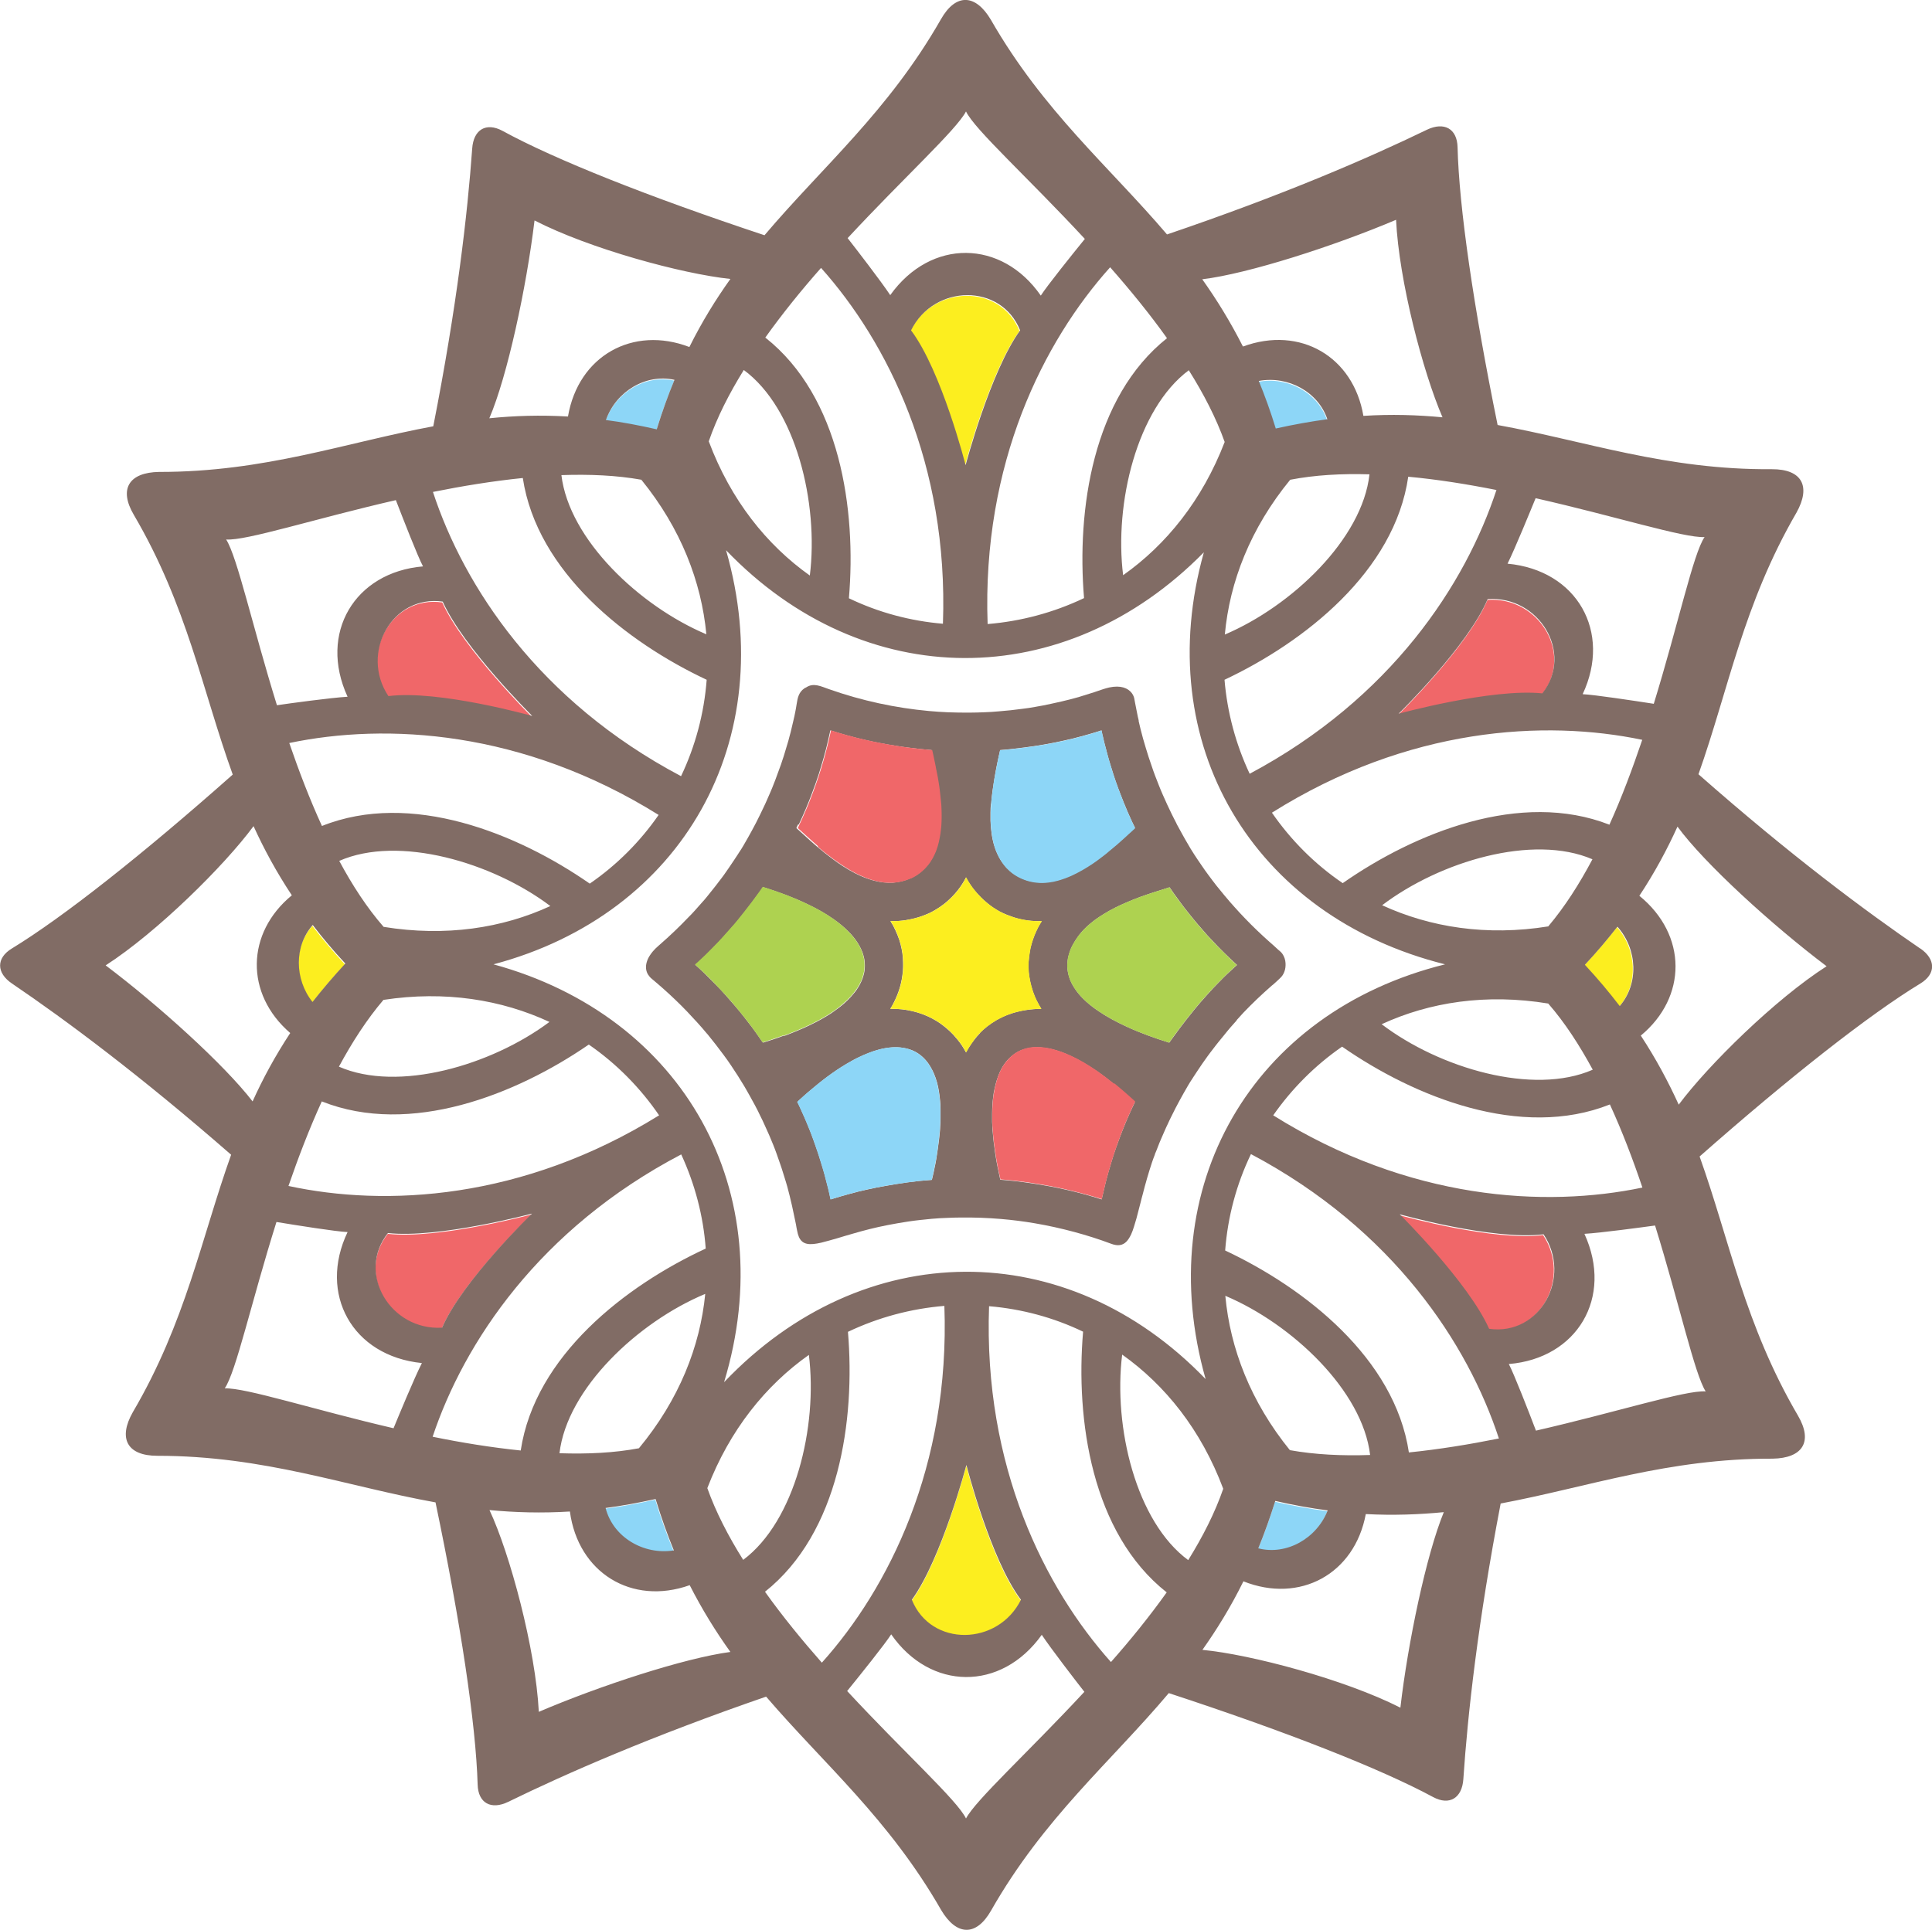
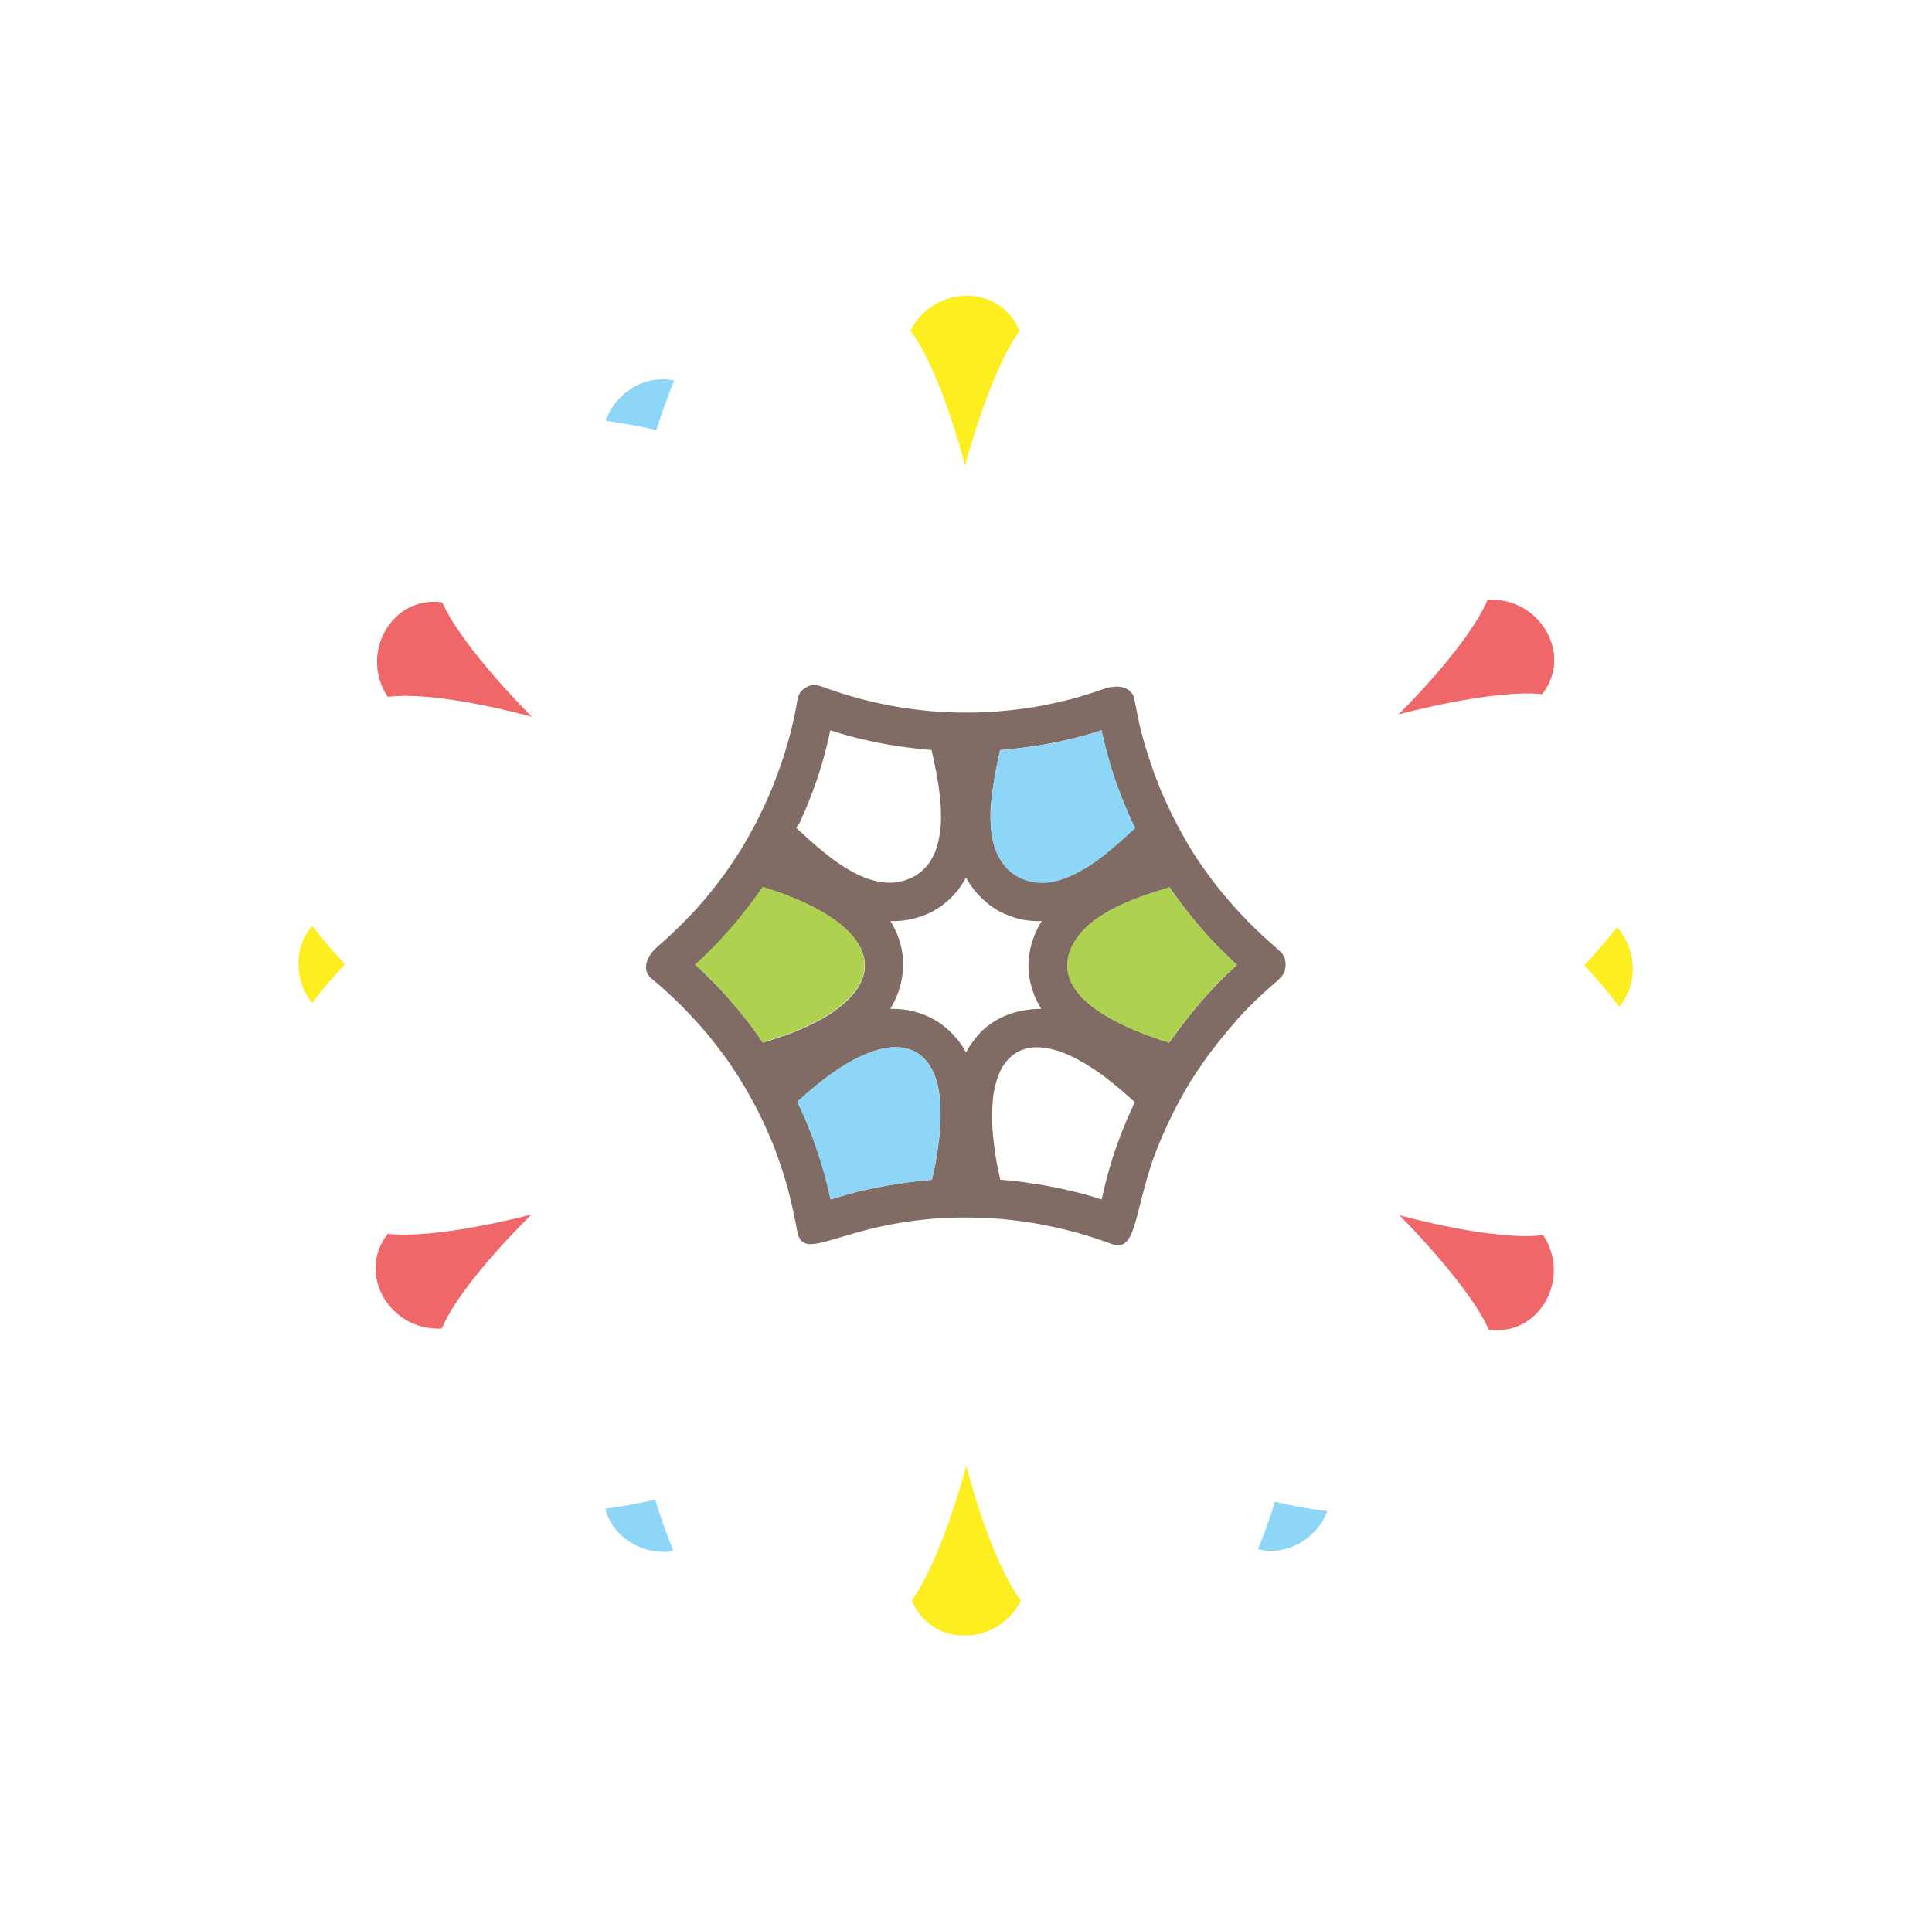
<svg xmlns="http://www.w3.org/2000/svg" id="Layer_1" version="1.1" viewBox="0 0 120.62 120.52">
  <defs>
    <style>
      .st0 {
        fill: #aed250;
      }

      .st1 {
        fill: #8dd6f7;
      }

      .st2 {
        fill: #fcee1f;
      }

      .st3 {
        fill: #816c65;
      }

      .st4 {
        fill: #f06769;
      }
    </style>
  </defs>
  <path class="st3" d="M77.22,63.69c.13-.15.27-.29.4-.44.14-.15.28-.29.42-.43.14-.14.29-.29.44-.43.15-.14.3-.28.45-.42.16-.14.31-.28.47-.42l.1-.08c.13-.11.25-.23.37-.34l.03-.03c.13-.11.23-.26.29-.43.06-.16.08-.34.07-.52-.01-.21-.08-.42-.2-.59-.04-.06-.1-.12-.16-.17-.14-.11-.26-.24-.4-.36l-.24-.21c-.27-.24-.54-.49-.8-.74-.24-.23-.48-.47-.72-.72-.22-.23-.44-.46-.65-.7-.2-.22-.4-.45-.59-.68l-.06-.07c-.16-.2-.33-.4-.49-.6-.17-.22-.34-.44-.5-.66-.16-.21-.31-.43-.46-.65-.15-.21-.29-.43-.43-.64l-.05-.08c-.12-.18-.23-.37-.34-.56-.12-.21-.25-.42-.36-.63-.12-.21-.23-.41-.34-.62l-.03-.07c-.09-.18-.19-.36-.28-.55-.1-.2-.19-.4-.29-.61-.09-.2-.18-.4-.27-.6-.09-.2-.17-.4-.25-.6-.08-.2-.16-.4-.23-.59-.07-.2-.15-.39-.21-.59-.07-.2-.13-.39-.2-.59-.06-.2-.12-.39-.18-.58-.06-.19-.11-.39-.17-.58-.05-.19-.1-.39-.15-.57-.04-.17-.08-.35-.12-.51v-.05c-.03-.11-.08-.34-.12-.56l-.11-.56-.03-.16c-.02-.16-.08-.3-.17-.42-.24-.32-.7-.5-1.41-.35-.13.03-.27.07-.42.12-.17.06-.35.12-.53.18-.32.1-.64.2-.96.3-.35.1-.7.19-1.05.27-.38.09-.77.17-1.15.25-.17.03-.33.06-.5.09-.26.05-.53.09-.79.12-.49.07-.99.12-1.49.16-.32.03-.64.05-.96.06-.28.01-.57.02-.85.02-.45,0-.9,0-1.34-.02-.4-.02-.81-.04-1.21-.08-2.08-.19-4.19-.64-6.23-1.36-.52-.18-.97-.42-1.43-.12-.05.02-.09.05-.13.07-.17.12-.28.27-.35.45-.06.15-.09.32-.12.51-.02.1-.03.2-.05.3l-.04.21c-.03.17-.07.34-.11.51-.04.17-.08.34-.12.51-.04.17-.08.34-.13.51-.04.17-.09.34-.14.5-.05.17-.1.33-.15.5-.05.17-.1.33-.16.5-.05.17-.11.33-.17.49-.06.16-.12.32-.18.49h0c-.06.17-.12.33-.19.5-.06.16-.13.33-.2.49-.07.16-.14.32-.21.48-.07.16-.14.32-.22.48-.08.16-.15.32-.23.48-.08.16-.16.32-.24.48-.08.16-.17.32-.25.47-.09.16-.17.31-.26.47-.09.16-.18.31-.27.47-.09.16-.19.31-.29.46l-.05.08c-.08.13-.16.25-.25.38-.1.15-.21.31-.31.46-.11.15-.21.3-.32.46-.11.15-.22.3-.34.45-.11.15-.23.3-.35.45-.12.15-.24.3-.36.45-.12.15-.25.3-.38.44-.13.15-.26.29-.39.44-.13.15-.27.29-.41.43-.14.14-.28.29-.42.43-.14.14-.29.29-.44.43-.15.14-.3.28-.45.42-.16.14-.31.28-.47.42l-.08.07c-.14.12-.26.24-.36.36-.13.16-.23.31-.3.46-.08.18-.12.35-.12.51,0,.23.08.43.22.59.04.05.09.1.14.14.23.19.47.4.71.61.26.23.53.48.79.73.24.23.48.47.71.71.22.23.43.46.65.7.2.22.4.45.59.68l.03.03c.17.21.34.42.51.64.17.22.33.44.5.66.16.21.31.43.46.65.14.21.28.42.42.64.13.21.26.42.39.63.12.21.24.41.36.63.11.2.23.41.34.62l.02.04c.1.19.2.38.29.58.1.2.2.4.29.61.09.2.18.4.27.6.08.2.17.4.25.6.08.19.15.39.22.58h0c.07.21.14.4.21.6.07.19.13.39.19.58.06.19.12.39.18.58.06.19.11.38.16.58.05.19.1.38.14.57.05.19.09.38.13.57.04.19.08.38.12.57l.03.14c.03.14.06.28.08.42l.03.15c.03.17.07.31.12.43.22.48.65.52,1.39.35.29-.07.63-.17,1.02-.28.3-.09.62-.19.98-.29.32-.09.66-.19,1.03-.28.35-.09.73-.17,1.13-.25.4-.08.82-.15,1.27-.22.46-.07.95-.12,1.47-.17.33-.03.67-.05,1.02-.06.26-.01.52-.02.78-.02.85-.01,1.69.02,2.52.09.71.06,1.42.15,2.12.27,1.65.28,3.33.74,4.74,1.27.44.17.74.11.97-.12.11-.11.21-.27.3-.46.06-.14.13-.31.18-.49.05-.15.1-.32.15-.5.04-.16.09-.33.13-.5l.13-.5c.04-.16.08-.33.13-.5.04-.16.09-.33.13-.5.05-.16.09-.33.14-.5.05-.16.1-.33.15-.5.05-.16.11-.33.16-.5.06-.16.11-.33.18-.49v-.02c.07-.16.13-.31.19-.47.06-.16.13-.33.2-.49.07-.16.14-.32.21-.48.07-.16.14-.32.22-.48.07-.16.15-.32.23-.48.08-.16.16-.32.24-.48.08-.16.17-.32.25-.47.09-.16.17-.31.26-.47.09-.16.18-.31.27-.47.09-.16.19-.31.29-.46l.05-.08c.08-.13.16-.25.25-.38.1-.15.21-.31.31-.46.11-.15.21-.3.32-.45.11-.15.22-.3.34-.45.11-.15.23-.3.35-.45.12-.15.24-.29.36-.44h0c.12-.16.25-.3.37-.45.13-.15.26-.29.39-.44ZM61.88,50.2c.01-.18.03-.35.05-.52.02-.17.04-.35.07-.52.03-.17.05-.35.08-.52.03-.17.06-.35.09-.51.03-.18.07-.35.1-.51.04-.18.08-.35.11-.51l.06-.27c.25-.02.49-.04.74-.07.25-.03.51-.06.76-.09.22-.03.43-.06.65-.09.42-.06.84-.14,1.26-.22.38-.08.76-.16,1.13-.25.35-.09.7-.18,1.04-.28.25-.07.5-.15.75-.23.03.15.06.29.1.44.04.19.09.38.14.57.05.19.1.38.15.57.05.19.11.39.17.58.06.19.12.39.18.58.06.2.13.39.2.59.07.2.14.39.22.59.08.2.15.4.23.59l.08.19c.06.14.11.27.17.41.09.2.18.4.27.6.06.13.12.25.18.37l-.17.16c-.15.14-.3.28-.46.42-.15.14-.31.28-.47.42-.16.14-.32.28-.49.41-.17.14-.34.27-.51.41-.18.14-.36.27-.55.4-.2.14-.4.26-.61.38-.23.13-.46.26-.69.36-.29.13-.58.24-.88.32-.18.05-.37.08-.55.11-.15.02-.29.03-.43.03-.44,0-.86-.08-1.29-.27-.37-.17-.68-.4-.93-.66-.18-.2-.33-.41-.46-.65-.06-.12-.12-.24-.17-.36-.03-.08-.06-.16-.09-.24-.06-.18-.11-.38-.15-.57-.04-.18-.06-.37-.08-.56-.02-.18-.03-.36-.04-.55,0-.18,0-.36,0-.54,0-.18.01-.35.03-.53ZM49.87,51.49c.07-.16.15-.32.22-.48.07-.16.14-.32.21-.48.07-.16.13-.32.2-.49.06-.16.13-.32.19-.49.06-.16.12-.33.18-.49.06-.16.12-.33.17-.49.06-.16.11-.33.16-.5.05-.17.1-.33.15-.5.05-.17.1-.33.14-.5.05-.17.09-.33.13-.5.04-.17.08-.34.12-.51.03-.15.07-.3.1-.45,1.37.44,2.74.76,4.13.97.23.04.46.07.69.1.5.07,1,.12,1.5.16l.07.31c.04.18.08.37.12.57.04.18.08.37.11.56.03.18.07.37.1.56.03.18.06.37.08.56.02.18.04.37.06.55.02.18.03.36.04.55,0,.18.01.36.01.54,0,.18,0,.36-.02.53-.01.18-.03.35-.06.52-.03.17-.06.34-.1.51-.04.17-.09.34-.15.5l-.03.08c-.05.14-.12.27-.19.4-.09.16-.19.32-.31.46-.13.16-.27.3-.43.43-.18.15-.39.27-.62.38h-.02c-.35.16-.7.24-1.06.27-.79.05-1.6-.19-2.38-.59-.48-.25-.95-.55-1.4-.89-.34-.25-.66-.51-.98-.78-.29-.25-.57-.5-.84-.75-.15-.14-.3-.27-.44-.4l.1-.22ZM48.95,64.67c-.29.11-.59.21-.9.31-.14.04-.28.09-.42.13-.07-.1-.13-.19-.2-.29-.15-.22-.31-.44-.47-.66-.17-.22-.34-.44-.51-.66-.18-.23-.36-.45-.55-.67-.2-.23-.4-.46-.6-.69-.21-.24-.43-.47-.66-.7-.24-.24-.48-.48-.72-.72-.17-.16-.34-.32-.51-.47l.17-.15c.15-.14.3-.28.45-.42.15-.14.29-.28.43-.43.14-.14.28-.29.42-.43.14-.14.27-.29.4-.44.13-.15.26-.29.39-.44.13-.15.25-.29.38-.44.12-.15.24-.3.36-.45.12-.15.24-.3.35-.45.11-.15.23-.3.34-.45.11-.15.22-.3.33-.45.07-.1.14-.2.21-.3,1.03.32,1.93.66,2.72,1.04.64.3,1.2.62,1.67.95.36.25.67.51.93.77.22.22.41.45.56.68.13.2.24.41.32.62.07.19.12.38.14.57.02.18.02.36,0,.54-.02.17-.06.34-.12.51-.06.16-.13.32-.22.48-.09.15-.19.31-.32.46-.12.15-.25.29-.4.44-.14.14-.3.28-.48.42-.17.13-.36.27-.55.4-.2.13-.4.25-.63.38-.22.12-.45.24-.7.36-.24.12-.5.23-.76.34-.26.11-.54.22-.83.33ZM58.7,70.32c0,.17-.02.35-.04.53-.02.17-.03.34-.06.52-.02.17-.05.34-.07.52-.03.17-.05.34-.08.52-.03.17-.06.34-.1.51-.03.17-.07.34-.11.51l-.06.25c-.27.02-.54.05-.81.07-.46.05-.93.11-1.4.19-.41.07-.83.14-1.25.22-.38.08-.75.16-1.13.25l-.22.06c-.27.07-.54.14-.81.22-.23.07-.47.14-.7.21-.03-.14-.06-.27-.09-.41-.04-.19-.09-.38-.14-.57-.05-.19-.1-.38-.15-.58-.05-.19-.11-.39-.17-.58-.06-.19-.12-.39-.18-.58-.06-.2-.13-.39-.2-.59-.07-.2-.14-.39-.21-.59-.07-.2-.15-.4-.23-.59-.08-.2-.16-.4-.25-.6-.09-.2-.18-.4-.27-.6-.06-.14-.12-.27-.19-.4l.15-.14c.16-.14.31-.28.47-.42.16-.14.33-.28.49-.41.17-.14.34-.28.51-.41.18-.14.36-.27.54-.4.2-.14.39-.27.58-.39.22-.14.43-.26.64-.38.24-.14.48-.25.72-.36.3-.13.59-.24.86-.32.54-.16,1.03-.21,1.47-.17.27.03.53.09.77.19.37.16.69.42.95.77.13.18.25.39.36.63.08.18.15.38.21.59.05.18.09.37.12.57.03.18.05.36.07.55.02.17.03.36.03.54,0,.17,0,.35,0,.54,0,.17,0,.35-.02.53ZM61.19,64.51c-.14.14-.26.29-.38.44-.11.15-.22.3-.32.46-.06.1-.12.21-.18.31-.08-.14-.16-.29-.25-.42-.16-.24-.34-.46-.53-.67-.27-.29-.57-.54-.87-.75-.15-.1-.3-.19-.45-.27-.7-.38-1.65-.64-2.63-.61.08-.12.15-.24.21-.37.08-.16.16-.32.22-.48.07-.16.12-.33.17-.49.05-.17.09-.34.12-.51.03-.17.05-.35.07-.52.01-.18.02-.36.01-.53,0-.18-.02-.37-.04-.55-.03-.19-.06-.38-.11-.56-.05-.2-.11-.39-.19-.58-.08-.21-.18-.41-.28-.61-.05-.09-.11-.19-.17-.28.32.01.65-.01.96-.06.37-.06.73-.15,1.06-.27.21-.08.41-.16.59-.26.05-.03.11-.06.16-.09.21-.12.4-.25.58-.39.1-.08.2-.16.29-.25.06-.06.12-.11.18-.17.14-.14.27-.29.39-.44.12-.15.22-.3.32-.46.07-.11.13-.22.19-.34.08.15.17.31.27.45.16.24.34.46.54.67.09.09.18.19.28.28.19.17.38.33.6.48.13.09.27.17.41.25.29.15.58.26.87.36.58.19,1.17.26,1.76.24h0c-.08.13-.16.26-.23.39-.08.16-.15.32-.22.48-.06.16-.12.33-.17.49-.03.1-.05.2-.08.3-.02.07-.03.14-.04.21-.03.17-.06.34-.07.52-.01.11-.02.23-.02.34,0,.06,0,.13,0,.19,0,.18.02.36.05.55.03.19.07.38.12.57.05.2.12.39.19.58.08.21.18.41.29.61.05.08.1.17.15.25-.34,0-.68.03-.99.08-.37.06-.72.15-1.05.27-.26.1-.52.21-.75.35-.21.12-.4.25-.58.39-.17.13-.32.27-.47.42ZM70.75,69.04c-.07.16-.15.32-.22.48-.07.16-.14.32-.21.48-.07.16-.13.32-.2.49-.06.16-.13.32-.19.49-.06.16-.12.33-.18.49-.06.16-.12.33-.17.49-.06.16-.11.33-.16.5-.05.17-.1.33-.15.5-.05.17-.1.33-.14.5-.05.17-.09.34-.13.5-.04.17-.08.34-.12.51-.03.14-.07.28-.1.43-1.42-.46-2.91-.79-4.4-1.01-.65-.1-1.29-.17-1.93-.22l-.06-.28c-.04-.19-.08-.38-.12-.57-.04-.19-.07-.38-.1-.56-.03-.19-.06-.38-.08-.56-.03-.19-.05-.37-.07-.55-.02-.19-.03-.37-.05-.55-.01-.19-.02-.37-.03-.54,0-.18,0-.36,0-.54,0-.18.01-.36.02-.53.01-.18.03-.36.05-.52.02-.18.05-.35.09-.51.04-.18.08-.34.13-.5.05-.17.12-.34.18-.49.08-.17.16-.33.26-.47.11-.17.23-.31.37-.44.17-.16.35-.3.55-.4.32-.16.69-.25,1.09-.26.63-.01,1.36.16,2.18.55.5.23,1.04.55,1.62.94.35.24.7.51,1.07.81.29.23.59.49.89.76.13.12.27.24.41.37l-.11.24ZM76.16,61.28l-.06.06c-.12.12-.24.25-.36.37-.13.14-.27.29-.4.44-.13.14-.26.29-.39.44-.13.15-.25.29-.37.44-.12.15-.24.3-.36.45-.12.15-.24.3-.35.45-.12.15-.23.3-.34.45-.11.15-.22.3-.33.45-.07.09-.13.19-.2.28-.9-.28-1.82-.61-2.66-1-.65-.3-1.25-.62-1.77-.98-.36-.24-.68-.5-.95-.77-.22-.22-.4-.44-.55-.68-.13-.2-.23-.4-.3-.61-.06-.18-.11-.37-.12-.57-.02-.17-.01-.35.01-.53.02-.17.06-.33.12-.51.05-.16.12-.32.21-.48.08-.15.18-.31.29-.46.04-.05.07-.1.11-.15.08-.1.16-.2.25-.29.14-.15.29-.29.45-.42.17-.14.35-.28.54-.4.2-.13.41-.26.62-.38.23-.13.47-.25.71-.36.26-.12.53-.23.79-.34.29-.12.58-.22.87-.32.32-.11.64-.21.93-.3l.47-.15c.07.11.15.21.22.32.16.22.32.44.48.66l.18.24c.11.14.22.28.33.42.18.23.37.45.55.67.2.23.4.46.6.69.22.24.44.47.66.7l.07.07c.21.22.43.43.65.64.15.15.31.29.47.44l-.19.17c-.15.14-.3.28-.45.42-.15.14-.29.28-.43.43Z" />
  <g>
    <path class="st4" d="M27.58,82.96c1.25-2.93,5.61-7.12,5.61-7.12,0,0-5.83,1.56-8.98,1.21-1.99,2.51.16,6.1,3.38,5.91Z" />
-     <path class="st1" d="M78.57,23.84c.38.93.74,1.92,1.06,2.97,1.12-.25,2.19-.45,3.22-.58-.57-1.7-2.44-2.73-4.28-2.39Z" />
    <path class="st1" d="M42.05,96.86c-.41-1-.8-2.07-1.14-3.21-1.08.24-2.12.43-3.12.56.46,1.82,2.37,2.95,4.26,2.65Z" />
    <path class="st1" d="M37.81,26.28c1.02.14,2.07.33,3.17.58.34-1.1.71-2.12,1.11-3.09-1.78-.4-3.65.72-4.28,2.51Z" />
    <path class="st1" d="M82.87,94.37c-1.05-.14-2.14-.33-3.27-.59-.32,1.05-.68,2.04-1.06,2.96,1.77.45,3.65-.62,4.33-2.37Z" />
    <path class="st2" d="M98.92,60.29c.8.86,1.52,1.72,2.17,2.57,1.19-1.36,1.12-3.54-.14-4.96-.61.79-1.29,1.58-2.03,2.38Z" />
    <path class="st2" d="M21.53,60.22c-.75-.81-1.42-1.61-2.03-2.4-1.17,1.31-1.15,3.38-.02,4.81.62-.8,1.29-1.6,2.05-2.4Z" />
    <path class="st4" d="M33.2,44.76s-4.29-4.25-5.59-7.14c-3.17-.45-5.19,3.22-3.4,5.9,3.16-.4,8.98,1.24,8.98,1.24Z" />
    <path class="st4" d="M92.94,83.03c3.17.45,5.19-3.21,3.4-5.9-3.06.38-8.62-1.15-8.96-1.24h-.01c.06.06,4.29,4.27,5.58,7.14Z" />
    <path class="st2" d="M63.73,99.94c-1.92-2.54-3.4-8.4-3.4-8.4,0,0-1.54,5.84-3.4,8.4,1.19,2.97,5.38,2.89,6.81,0Z" />
    <path class="st2" d="M56.85,20.67c1.92,2.54,3.4,8.4,3.4,8.4,0,0,1.54-5.84,3.4-8.4-1.19-2.97-5.38-2.89-6.81,0Z" />
    <path class="st4" d="M87.3,44.62s5.82-1.59,8.98-1.27c1.98-2.52-.2-6.1-3.41-5.89-1.24,2.93-5.56,7.16-5.56,7.16Z" />
  </g>
-   <path class="st3" d="M119.88,59.23c-3.38-2.31-8.1-5.82-13.84-10.88,1.88-5.3,2.79-10.6,6.12-16.34.91-1.63.36-2.72-1.55-2.71-6.58.05-11.6-1.76-17.11-2.76-1.51-7.4-2.41-13.62-2.5-17.35-.03-1.16-.84-1.6-1.91-1.09-3.67,1.78-9.04,4.1-16.23,6.54-3.62-4.25-7.72-7.69-11-13.41-.95-1.6-2.18-1.68-3.12-.02-3.28,5.74-7.38,9.19-11.01,13.48-7.2-2.39-13.07-4.72-16.36-6.52-1.02-.55-1.81-.08-1.89,1.11-.29,4.07-.96,9.88-2.43,17.34-5.49,1.02-10.52,2.86-17.12,2.85-1.86.03-2.54,1.05-1.57,2.69,3.33,5.68,4.27,10.94,6.17,16.21-5.65,5.01-10.59,8.91-13.79,10.86-.99.6-.97,1.53.01,2.19,3.35,2.27,8.01,5.74,13.68,10.69-1.86,5.21-2.83,10.44-6.14,16.08-.92,1.62-.37,2.72,1.53,2.72,6.69,0,11.76,1.9,17.37,2.91,1.57,7.51,2.52,13.84,2.63,17.62.03,1.16.84,1.6,1.91,1.08,3.64-1.78,8.97-4.11,16.1-6.57,3.61,4.21,7.67,7.64,10.93,13.33.95,1.6,2.18,1.68,3.12.02,3.3-5.79,7.44-9.24,11.09-13.57,7.26,2.38,13.18,4.7,16.5,6.49,1.02.55,1.81.07,1.89-1.12.27-4.04.91-9.81,2.33-17.21,5.44-1.02,10.44-2.82,16.98-2.8,1.86-.03,2.54-1.05,1.58-2.69-3.32-5.67-4.26-10.92-6.14-16.18,5.65-4.98,10.59-8.86,13.78-10.8.99-.6.97-1.52,0-2.19ZM95.87,31.11c5.03,1.14,9.25,2.49,10.55,2.43-.71,1.04-1.63,5.41-3.17,10.41-1.23-.19-3.73-.57-4.44-.6,1.82-3.87-.33-7.74-4.69-8.15.46-.92,1.44-3.33,1.75-4.08ZM101.12,62.82c-.65-.85-1.37-1.71-2.17-2.57.75-.8,1.42-1.6,2.03-2.38,1.27,1.42,1.33,3.59.14,4.96ZM87.96,90.7c-.88-5.88-6.49-10.27-11.47-12.61.16-2.11.71-4.15,1.61-6.02,8.89,4.71,13.55,11.87,15.48,17.76-1.84.37-3.74.68-5.61.87ZM74.19,97.43c-3.27-2.4-4.69-8.33-4.13-12.84,2.69,1.91,4.93,4.7,6.31,8.38-.51,1.48-1.27,2.98-2.19,4.46ZM45.21,86.3c3.6-11.89-2.51-22.83-14.4-26.08,11.83-3.14,17.92-14,14.52-25.86,8.59,8.95,21.15,8.96,29.83.13-3.34,11.91,3.01,22.72,15.06,25.73-12.08,2.99-18.35,13.92-14.95,25.9-8.68-9.01-21.38-8.92-30.05.18ZM60.34,91.5s1.49,5.86,3.4,8.4c-1.43,2.89-5.62,2.97-6.81,0,1.86-2.57,3.4-8.4,3.4-8.4ZM46.4,97.41c-.93-1.48-1.71-2.99-2.24-4.48,1.4-3.64,3.65-6.42,6.34-8.32.56,4.49-.86,10.38-4.1,12.8ZM39.89,90.44c-1.54.29-3.22.37-4.96.31.47-4.03,4.9-8.2,9.1-9.95-.32,3.28-1.63,6.61-4.14,9.64ZM40.93,93.61c.35,1.15.73,2.21,1.14,3.21-1.89.3-3.8-.83-4.26-2.65,1-.13,2.04-.32,3.12-.56ZM18.01,74.06c.61-1.77,1.3-3.57,2.08-5.28,5.53,2.2,12.14-.43,16.67-3.55,1.74,1.2,3.22,2.71,4.39,4.42-8.55,5.3-17.09,5.72-23.14,4.41ZM33.21,75.79s-4.35,4.2-5.61,7.12c-3.22.19-5.37-3.4-3.38-5.91,3.15.35,8.98-1.21,8.98-1.21ZM19.53,57.77c.61.8,1.28,1.6,2.03,2.4-.75.81-1.43,1.61-2.05,2.4-1.13-1.42-1.15-3.5.02-4.81ZM32.64,29.85c.89,5.88,6.5,10.26,11.48,12.6-.16,2.11-.71,4.15-1.6,6.02-8.89-4.7-13.56-11.86-15.49-17.75,1.84-.37,3.74-.68,5.61-.87ZM46.43,23.1c3.27,2.4,4.69,8.33,4.13,12.84-2.69-1.91-4.93-4.7-6.31-8.38.51-1.48,1.27-2.98,2.19-4.46ZM41,26.81c-1.1-.25-2.15-.45-3.17-.58.63-1.79,2.5-2.91,4.28-2.51-.4.96-.77,1.99-1.11,3.09ZM40.05,29.97c2.46,3.03,3.74,6.36,4.05,9.64-4.17-1.76-8.57-5.92-9.05-9.94,1.75-.06,3.44.01,5,.29ZM27.64,37.57c1.3,2.9,5.59,7.14,5.59,7.14,0,0-5.82-1.64-8.98-1.24-1.79-2.68.23-6.35,3.4-5.9ZM41.12,50.89c-1.15,1.66-2.6,3.12-4.3,4.29-4.53-3.15-11.17-5.82-16.72-3.6-.77-1.68-1.44-3.44-2.04-5.18,6.05-1.27,14.56-.81,23.06,4.49ZM34.3,63.82c-3.63,2.71-9.44,4.41-13.14,2.79.83-1.54,1.75-2.96,2.78-4.17,3.86-.59,7.38-.01,10.37,1.38ZM23.95,57.88c-1.03-1.18-1.95-2.59-2.77-4.12,3.71-1.63,9.56.09,13.18,2.82-2.99,1.38-6.53,1.93-10.41,1.3ZM60.28,29.03s-1.49-5.86-3.4-8.4c1.43-2.89,5.62-2.97,6.81,0-1.86,2.57-3.4,8.4-3.4,8.4ZM74.22,23.12c.93,1.48,1.71,2.99,2.24,4.48-1.4,3.64-3.65,6.42-6.34,8.32-.56-4.49.86-10.38,4.1-12.8ZM93.43,30.59c-1.93,5.88-6.57,13.02-15.41,17.73-.86-1.83-1.4-3.82-1.57-5.87,4.99-2.35,10.62-6.77,11.47-12.68,1.84.17,3.7.47,5.51.83ZM96.3,43.3c-3.16-.33-8.98,1.27-8.98,1.27,0,0,4.33-4.23,5.56-7.16,3.22-.21,5.39,3.37,3.41,5.89ZM76.47,39.62c.3-3.28,1.59-6.62,4.08-9.66,1.54-.3,3.21-.39,4.95-.34-.44,4.03-4.85,8.23-9.04,10.01ZM79.65,26.76c-.32-1.05-.68-2.04-1.06-2.97,1.84-.34,3.71.69,4.28,2.39-1.03.14-2.1.33-3.22.58ZM96.67,62.68c1.03,1.18,1.94,2.59,2.77,4.12-3.72,1.63-9.56-.09-13.18-2.84,2.99-1.38,6.53-1.93,10.41-1.29ZM96.67,57.85c-3.85.62-7.38.06-10.38-1.32,3.61-2.74,9.41-4.47,13.13-2.87-.82,1.55-1.73,2.97-2.75,4.18ZM79.62,93.73c1.14.26,2.23.46,3.27.59-.68,1.75-2.56,2.82-4.33,2.37.38-.93.73-1.91,1.06-2.96ZM80.54,90.57c-2.46-3.03-3.74-6.37-4.04-9.65,4.17,1.76,8.57,5.93,9.04,9.94-1.75.06-3.44-.02-5-.3ZM92.97,82.98c-1.29-2.9-5.58-7.15-5.58-7.15,0,0,5.82,1.64,8.98,1.25,1.79,2.68-.23,6.35-3.4,5.9ZM79.49,69.65c1.16-1.66,2.61-3.12,4.3-4.29,4.53,3.15,11.17,5.82,16.72,3.61.77,1.68,1.44,3.44,2.03,5.19-6.06,1.27-14.56.8-23.05-4.51ZM100.48,51.5c-5.54-2.17-12.14.5-16.65,3.65-1.75-1.19-3.24-2.69-4.42-4.4,8.51-5.35,17.05-5.82,23.12-4.55-.6,1.77-1.27,3.58-2.05,5.3ZM87.16,13.72c.18,3.81,1.68,9.52,2.9,12.34-1.57-.15-3.2-.2-4.94-.09-.62-3.68-3.93-5.65-7.52-4.33-.78-1.54-1.63-2.92-2.54-4.2,2.85-.34,8.25-2.08,12.09-3.71ZM72.87,21.11c-4.66,3.7-5.65,10.75-5.19,16.24-1.91.91-3.95,1.45-6.02,1.62-.36-10.05,3.51-17.67,7.65-22.28,1.24,1.41,2.46,2.9,3.55,4.43ZM60.31,6.96c.54,1.13,3.86,4.12,7.42,7.96-.78.96-2.37,2.94-2.75,3.54-2.43-3.51-6.86-3.59-9.4-.03-.57-.86-2.15-2.91-2.66-3.56,3.51-3.78,6.79-6.76,7.39-7.91ZM58.86,38.95c-2.02-.17-4.01-.7-5.86-1.59.47-5.5-.53-12.58-5.22-16.28,1.07-1.5,2.26-2.97,3.48-4.35,4.12,4.61,7.97,12.21,7.61,22.22ZM33.38,13.77c3.42,1.76,9.19,3.33,12.22,3.65-.92,1.29-1.78,2.68-2.56,4.25-3.52-1.35-6.93.54-7.58,4.34-1.73-.1-3.35-.05-4.91.11,1.13-2.63,2.32-8.19,2.82-12.34ZM24.71,31.22c.45,1.16,1.36,3.51,1.7,4.15-4.26.36-6.54,4.16-4.71,8.14-1.03.06-3.6.41-4.41.53-1.53-4.93-2.47-9.25-3.17-10.35,1.25.09,5.5-1.29,10.6-2.46ZM6.59,60.29c3.21-2.07,7.42-6.23,9.24-8.7.65,1.43,1.43,2.87,2.39,4.32-2.86,2.35-2.94,6.15-.1,8.6-.94,1.43-1.71,2.85-2.35,4.27-1.77-2.3-5.9-6.03-9.18-8.5ZM24.57,89.19c-5.03-1.17-9.23-2.54-10.54-2.49.71-1.03,1.66-5.4,3.23-10.39,1.22.2,3.72.6,4.44.63-1.84,3.85.28,7.74,4.64,8.18-.47.92-1.46,3.32-1.77,4.07ZM42.53,72.09c.85,1.84,1.38,3.83,1.53,5.88-5.01,2.32-10.66,6.7-11.55,12.61-1.84-.19-3.7-.49-5.5-.86,1.96-5.87,6.65-12.98,15.52-17.63ZM33.64,106.9c-.2-3.93-1.81-9.9-3.08-12.6,1.59.15,3.25.2,5.02.09.51,3.81,3.85,5.89,7.48,4.6.78,1.53,1.63,2.9,2.54,4.17-2.87.38-8.18,2.12-11.96,3.74ZM47.75,99.41c4.66-3.7,5.65-10.75,5.19-16.24,1.91-.91,3.95-1.45,6.02-1.62.36,10.05-3.51,17.67-7.65,22.28-1.24-1.41-2.46-2.9-3.55-4.43ZM60.31,113.56c-.54-1.13-3.86-4.12-7.42-7.96.78-.96,2.37-2.94,2.75-3.54,2.43,3.51,6.86,3.59,9.4.03.57.86,2.15,2.91,2.66,3.56-3.51,3.78-6.79,6.76-7.39,7.91ZM61.76,81.57c2.02.17,4.01.7,5.86,1.59-.47,5.5.53,12.58,5.22,16.28-1.07,1.5-2.26,2.97-3.48,4.35-4.12-4.61-7.97-12.21-7.61-22.22ZM87.43,106.64c-3.48-1.77-9.37-3.33-12.36-3.61.92-1.3,1.78-2.7,2.56-4.28,3.52,1.4,6.94-.45,7.64-4.2,1.71.09,3.32.03,4.87-.12-1.1,2.69-2.24,8.14-2.71,12.21ZM95.89,89.33c-.44-1.16-1.36-3.52-1.69-4.15,4.26-.35,6.54-4.15,4.72-8.13,1.03-.06,3.6-.41,4.41-.52,1.53,4.93,2.46,9.26,3.16,10.36-1.25-.09-5.5,1.28-10.6,2.45ZM104.81,68.99c-.65-1.43-1.42-2.87-2.37-4.32,2.89-2.39,2.92-6.28-.09-8.73.96-1.45,1.73-2.89,2.38-4.32,1.67,2.29,5.94,6.18,9.31,8.72-3.2,2.05-7.39,6.17-9.23,8.64Z" />
  <g>
-     <path class="st2" d="M60.8,64.95c.12-.15.25-.3.38-.44.15-.15.3-.29.47-.42.18-.14.38-.27.58-.39.24-.13.49-.25.75-.35.33-.12.68-.21,1.05-.27.32-.05.65-.08.99-.08-.05-.08-.1-.17-.15-.25-.11-.2-.21-.4-.29-.61-.08-.19-.14-.39-.19-.58-.05-.19-.09-.38-.12-.57-.03-.19-.05-.37-.05-.55,0-.06,0-.13,0-.19,0-.12,0-.23.02-.34.02-.18.04-.35.07-.52.01-.07.03-.14.04-.21.02-.1.05-.2.08-.3.05-.17.1-.33.17-.49.07-.17.14-.33.22-.48.07-.13.15-.27.23-.39h0c-.59.02-1.18-.06-1.76-.24-.29-.09-.58-.2-.87-.36-.14-.08-.28-.16-.41-.25-.22-.15-.42-.31-.6-.48-.1-.09-.19-.18-.28-.28-.2-.21-.38-.43-.54-.67-.1-.15-.19-.3-.27-.45-.06.11-.12.23-.19.34-.1.16-.2.31-.32.46-.12.15-.25.3-.39.44-.06.06-.12.11-.18.17-.09.09-.19.17-.29.25-.18.14-.37.27-.58.39-.05.03-.1.06-.16.09-.18.1-.38.18-.59.26-.33.12-.69.21-1.06.27-.31.05-.64.07-.96.06.06.09.12.19.17.28.11.2.2.4.28.61.07.19.14.38.19.58.05.18.08.37.11.56.02.18.04.36.04.55,0,.18,0,.35-.01.53-.01.17-.04.35-.07.52-.03.17-.07.34-.12.51-.05.17-.1.33-.17.49-.06.16-.14.32-.22.48-.07.12-.14.25-.21.37.98-.03,1.93.23,2.63.61.15.08.3.17.45.27.3.21.6.46.87.75.19.21.37.43.53.67.09.14.17.28.25.42.06-.11.12-.21.18-.31.1-.16.2-.31.32-.46Z" />
    <path class="st0" d="M76.1,59.18l-.07-.07c-.22-.23-.44-.46-.66-.7-.2-.23-.4-.45-.6-.69-.19-.22-.37-.45-.55-.67-.11-.14-.22-.28-.33-.42l-.18-.24c-.16-.22-.32-.44-.48-.66-.08-.11-.15-.21-.22-.32l-.47.15c-.29.09-.61.19-.93.3-.28.1-.58.2-.87.32-.26.1-.53.22-.79.34-.24.11-.48.23-.71.36-.22.12-.42.25-.62.38-.19.13-.37.26-.54.4-.16.13-.31.28-.45.42-.09.1-.17.19-.25.29-.04.05-.08.1-.11.15-.11.16-.21.31-.29.46-.09.16-.16.33-.21.48-.06.17-.1.34-.12.51-.02.18-.03.36-.01.53.02.19.06.38.12.57.07.21.18.41.3.61.15.23.34.46.55.68.27.27.6.53.95.77.53.36,1.13.68,1.77.98.84.39,1.76.72,2.66,1,.06-.09.13-.19.2-.28.11-.15.22-.3.33-.45.11-.15.22-.3.34-.45.11-.15.23-.3.35-.45.12-.15.24-.3.36-.45.12-.15.25-.3.37-.44.13-.15.26-.3.39-.44.13-.15.27-.29.4-.44.12-.13.24-.25.36-.37l.06-.06c.14-.14.29-.29.43-.43.15-.14.3-.28.45-.42l.19-.17c-.16-.14-.32-.29-.47-.44-.22-.21-.44-.43-.65-.64Z" />
    <path class="st0" d="M48.95,64.67c.29-.11.57-.22.83-.33.27-.11.52-.23.76-.34.25-.12.48-.24.7-.36.22-.12.43-.25.63-.38.2-.13.38-.26.55-.4.17-.14.33-.28.48-.42.15-.14.28-.29.4-.44.12-.15.23-.3.32-.46.09-.16.17-.32.22-.48.06-.17.1-.34.12-.51.02-.18.02-.36,0-.54-.02-.19-.07-.38-.14-.57-.08-.21-.18-.41-.32-.62-.15-.23-.34-.45-.56-.68-.26-.26-.57-.52-.93-.77-.47-.33-1.03-.65-1.67-.95-.78-.37-1.69-.72-2.72-1.04-.07.1-.14.2-.21.3-.11.15-.22.3-.33.45-.11.15-.22.3-.34.45-.12.15-.23.3-.35.45-.12.15-.24.3-.36.45-.12.15-.25.3-.38.44-.13.15-.26.29-.39.44-.13.15-.27.29-.4.44-.14.15-.28.29-.42.43-.14.14-.29.29-.43.43-.15.14-.3.28-.45.42l-.17.15c.17.15.34.31.51.47.24.23.49.47.72.72.22.23.44.46.66.7.2.23.41.45.6.69.19.22.37.45.55.67.17.22.35.44.51.66.16.22.32.44.47.66.07.1.13.19.2.29.14-.04.28-.09.42-.13.31-.1.61-.21.9-.31Z" />
    <path class="st1" d="M51.85,74.9c.23-.07.47-.14.7-.21.27-.08.54-.15.81-.22l.22-.06c.37-.09.75-.18,1.13-.25.42-.08.83-.16,1.25-.22.47-.07.94-.14,1.4-.19.27-.03.54-.05.81-.07l.06-.25c.04-.17.07-.34.11-.51.03-.17.07-.34.1-.51.03-.18.06-.35.08-.52.03-.18.05-.35.07-.52.02-.18.04-.35.06-.52.02-.18.03-.36.04-.53.01-.18.02-.36.02-.53,0-.19,0-.36,0-.54,0-.19-.02-.37-.03-.54-.02-.19-.04-.38-.07-.55-.03-.2-.08-.39-.12-.57-.06-.21-.13-.41-.21-.59-.1-.23-.22-.44-.36-.63-.26-.35-.58-.61-.95-.77-.23-.1-.49-.17-.77-.19-.44-.04-.93.01-1.47.17-.28.08-.57.19-.86.32-.23.1-.47.22-.72.36-.21.11-.42.24-.64.38-.19.12-.39.25-.58.39-.18.13-.36.26-.54.4-.17.13-.34.27-.51.41-.16.13-.32.27-.49.41-.15.13-.31.27-.47.42l-.15.14c.06.13.13.27.19.4.09.2.18.4.27.6.08.2.17.4.25.6.08.2.16.39.23.59.07.19.15.39.21.59.07.19.13.39.2.59.06.19.12.39.18.58.06.19.11.39.17.58.05.19.1.38.15.58.05.19.1.38.14.57.03.14.06.27.09.41Z" />
-     <path class="st4" d="M69.56,67.68c-.37-.3-.73-.57-1.07-.81-.57-.39-1.11-.71-1.62-.94-.82-.38-1.55-.56-2.18-.55-.41,0-.77.1-1.09.26-.2.1-.39.24-.55.4-.13.13-.26.28-.37.44-.1.14-.18.3-.26.47-.07.15-.13.32-.18.49-.05.16-.09.33-.13.5-.03.16-.06.34-.09.51-.02.17-.04.34-.05.52-.01.17-.02.35-.02.53,0,.17,0,.35,0,.54,0,.18.01.36.03.54.01.18.03.36.05.55.02.18.04.37.07.55.03.18.05.37.08.56.03.18.06.37.1.56.04.19.07.37.12.57l.06.28c.64.05,1.28.12,1.93.22,1.48.22,2.97.56,4.4,1.01.03-.14.06-.28.1-.43.04-.17.08-.34.12-.51.04-.17.09-.34.13-.5.05-.17.09-.33.14-.5.05-.17.1-.33.15-.5.05-.17.11-.33.16-.5.06-.16.11-.33.17-.49.06-.16.12-.33.18-.49.06-.16.12-.33.19-.49.06-.16.13-.33.2-.49.07-.16.14-.32.21-.48.07-.16.14-.32.22-.48l.11-.24c-.14-.13-.27-.25-.41-.37-.3-.27-.6-.52-.89-.76Z" />
-     <path class="st4" d="M51.04,52.86c.31.27.64.53.98.78.45.33.92.64,1.4.89.78.4,1.59.65,2.38.59.36-.02.71-.11,1.06-.26h.02c.23-.11.44-.24.62-.39.16-.13.3-.27.43-.43.12-.14.22-.3.31-.46.07-.13.13-.26.19-.4l.03-.08c.06-.16.11-.33.15-.5.04-.17.07-.34.1-.51.03-.17.04-.35.06-.52.01-.18.02-.35.02-.53,0-.18,0-.36-.01-.54,0-.18-.02-.36-.04-.55-.02-.18-.04-.37-.06-.55-.02-.19-.05-.37-.08-.56-.03-.19-.06-.38-.1-.56-.04-.19-.08-.38-.11-.56-.04-.2-.08-.39-.12-.57l-.07-.31c-.5-.04-1-.09-1.5-.16-.23-.03-.46-.06-.69-.1-1.39-.22-2.77-.53-4.13-.97-.03.15-.07.3-.1.45-.04.17-.08.34-.12.51-.04.17-.09.34-.13.5-.05.17-.09.33-.14.5-.05.17-.1.33-.15.5-.05.17-.11.33-.16.5-.06.17-.11.33-.17.49-.06.16-.12.33-.18.49-.06.16-.13.33-.19.49-.06.16-.13.33-.2.49-.07.16-.14.32-.21.48-.07.16-.14.32-.22.48l-.1.22c.14.13.29.27.44.4.27.24.55.5.84.75Z" />
    <path class="st1" d="M69.01,46.63c-.05-.19-.1-.38-.14-.57-.03-.15-.07-.29-.1-.44-.25.08-.5.15-.75.23-.34.1-.69.19-1.04.28-.37.09-.75.18-1.13.25-.41.08-.83.16-1.26.22-.22.03-.43.06-.65.09-.25.03-.51.06-.76.09-.24.03-.49.05-.74.07l-.06.27c-.04.16-.07.33-.11.51-.03.16-.07.34-.1.51-.03.17-.06.34-.09.51-.03.17-.06.34-.08.52-.02.17-.05.35-.07.52-.02.17-.04.35-.05.52-.01.18-.02.35-.03.53,0,.18,0,.36,0,.54,0,.18.02.37.04.55.02.19.05.38.08.56.04.2.09.39.15.57.03.08.05.16.09.24.05.12.11.25.17.36.13.24.28.45.46.65.25.27.55.49.93.66.43.19.85.27,1.29.27.14,0,.29-.01.43-.03.18-.02.37-.06.55-.11.29-.08.59-.19.88-.32.23-.11.47-.23.69-.36.21-.12.41-.25.61-.38.19-.13.37-.26.55-.4.18-.13.35-.27.51-.41.17-.14.33-.28.49-.41.16-.14.32-.28.47-.42.16-.15.31-.29.46-.42l.17-.16c-.06-.12-.12-.25-.18-.37-.09-.2-.18-.4-.27-.6-.06-.14-.12-.27-.17-.41l-.08-.19c-.08-.2-.16-.4-.23-.59-.08-.2-.15-.39-.22-.59-.07-.2-.14-.39-.2-.59-.06-.19-.13-.39-.18-.58-.06-.19-.12-.39-.17-.58-.05-.19-.11-.38-.15-.57Z" />
  </g>
</svg>